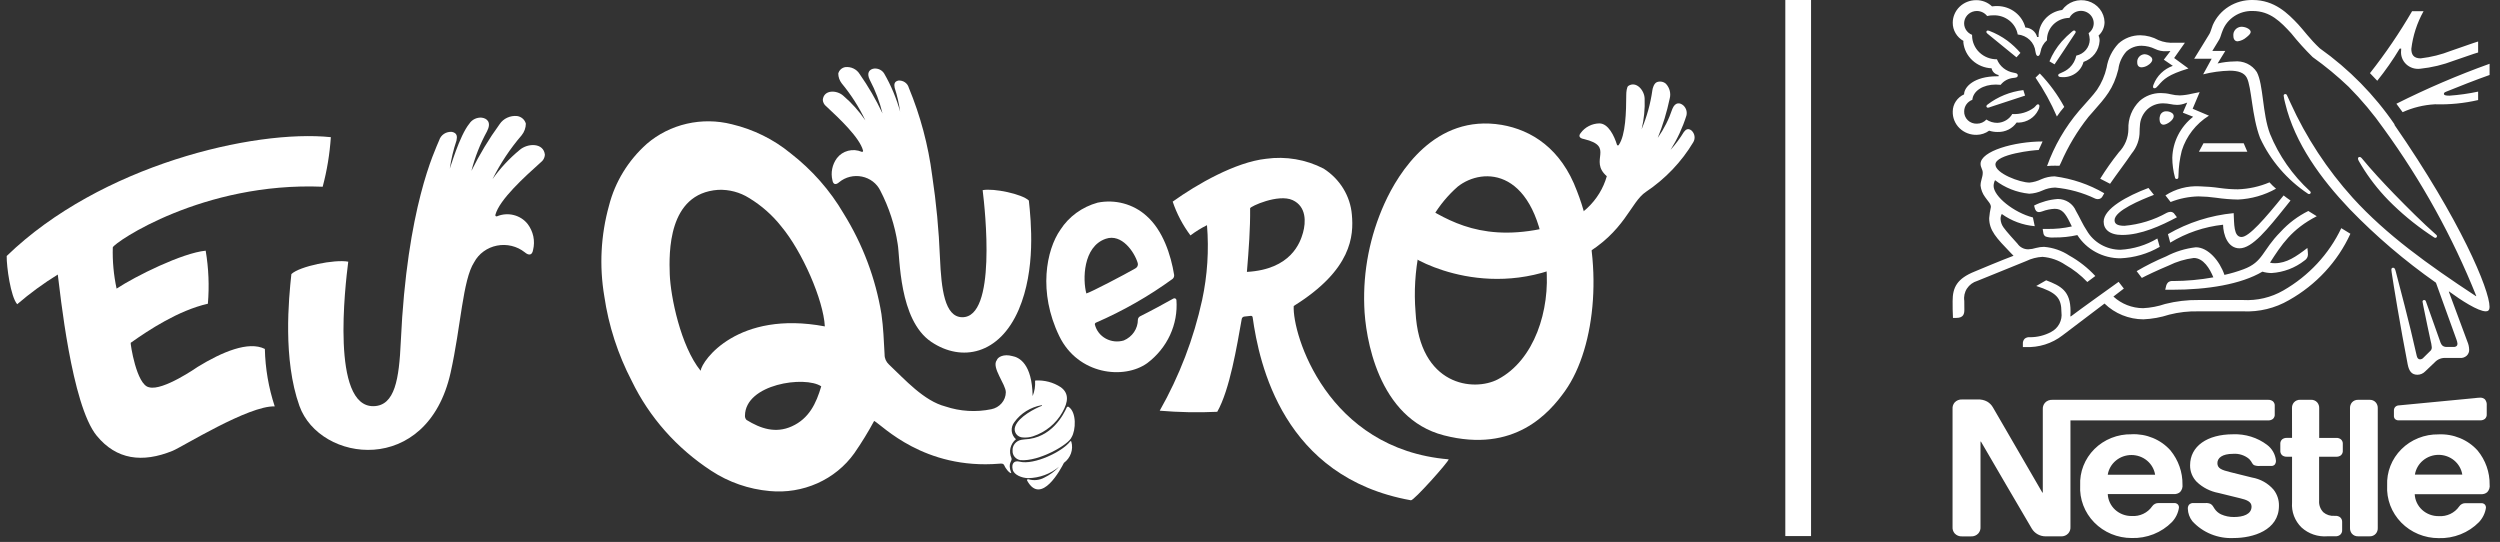
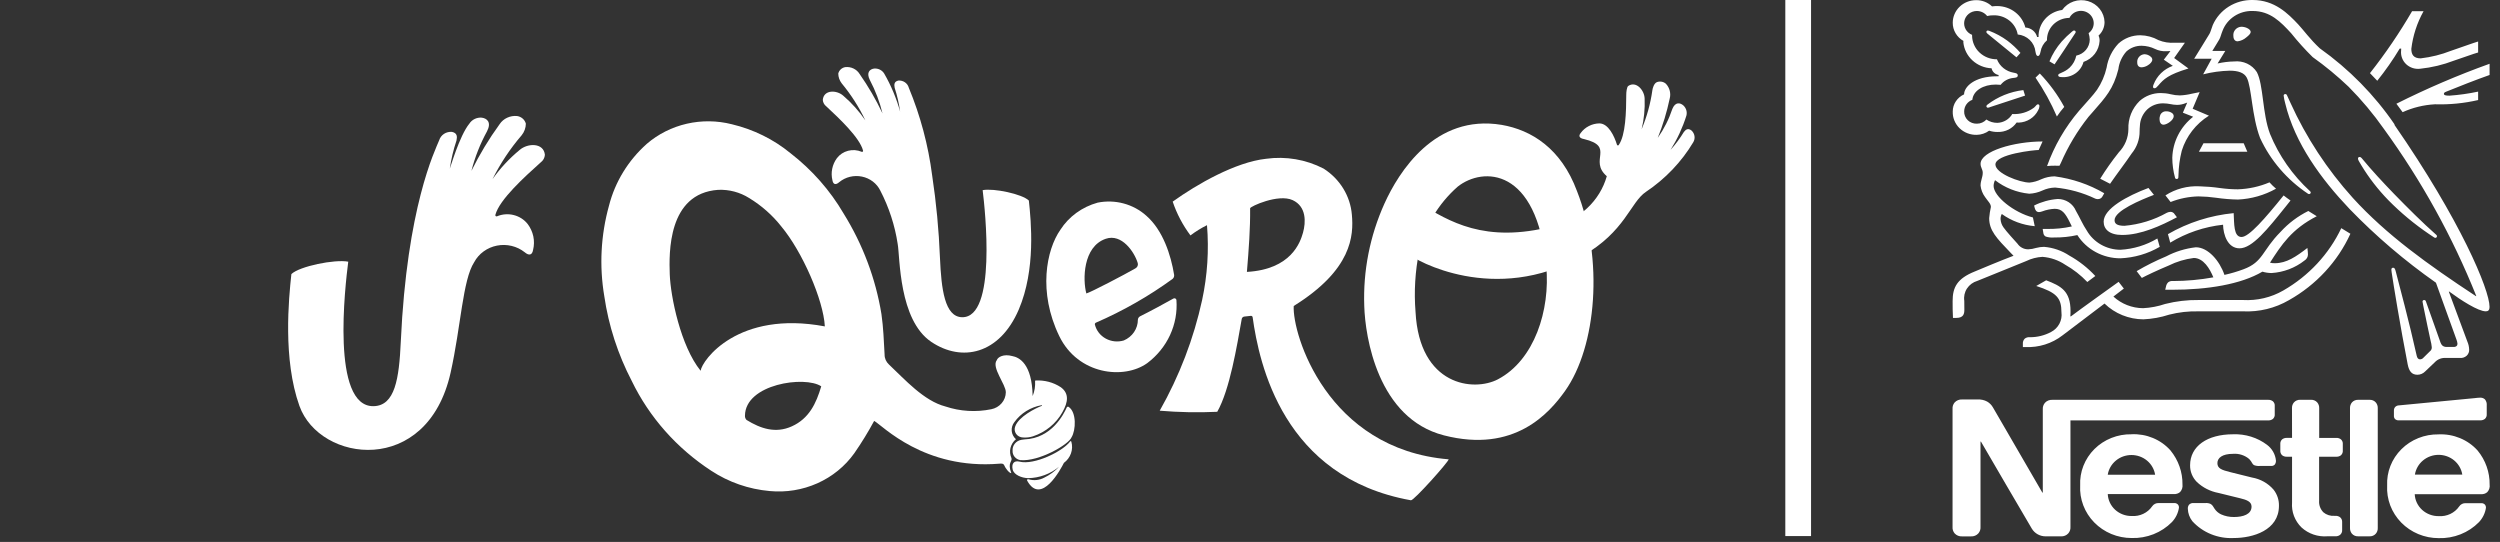
<svg xmlns="http://www.w3.org/2000/svg" viewBox="0 0 143 31" fill="none">
  <rect x="0" y="0" width="143" height="31" fill="#333333" stroke="none" />
-   <path d="M11.307 20.986C12.694 20.136 14.216 19.487 15.15 19.959C15.174 21.075 15.364 22.183 15.715 23.247C14.243 23.18 10.429 25.561 9.874 25.787C8.134 26.494 6.659 26.292 5.536 24.929C4.083 23.167 3.433 16.651 3.305 15.704C2.486 16.21 1.71 16.778 0.984 17.402C0.61 16.979 0.371 15.242 0.383 14.643C5.75 9.444 14.536 7.393 18.924 7.846C18.861 8.803 18.705 9.752 18.457 10.681C11.607 10.396 6.552 13.861 6.452 14.148C6.429 14.94 6.502 15.733 6.669 16.509C7.756 15.793 10.425 14.468 11.765 14.339C11.934 15.342 11.976 16.36 11.891 17.373C10.206 17.757 8.507 18.878 7.475 19.609C7.45 19.627 7.804 22.032 8.53 22.152C9.318 22.377 11.307 20.986 11.307 20.986Z" fill="white" />
  <path d="M19.92 14.968C19.744 16.348 18.925 23.285 21.372 23.233C22.592 23.206 22.829 21.671 22.925 19.548C23.277 11.826 24.879 8.622 25.122 8.021C25.167 7.873 25.265 7.744 25.398 7.656C25.532 7.569 25.693 7.53 25.854 7.544C26.153 7.609 26.16 7.808 26.111 8.039C25.935 8.564 25.807 9.102 25.727 9.649C25.74 9.661 26.278 7.761 26.852 7.066C26.925 6.954 27.03 6.863 27.153 6.804C27.277 6.744 27.415 6.719 27.553 6.729C27.855 6.769 28.127 6.988 27.859 7.509C27.466 8.226 27.166 8.987 26.965 9.774C27.425 8.841 27.965 7.946 28.581 7.099C28.688 6.94 28.838 6.812 29.016 6.731C29.194 6.649 29.392 6.617 29.588 6.638C29.705 6.657 29.814 6.709 29.901 6.786C29.989 6.864 30.05 6.964 30.079 7.075C30.076 7.315 29.992 7.547 29.839 7.737C29.179 8.505 28.62 9.348 28.172 10.246C28.611 9.627 29.132 9.065 29.724 8.577C30.192 8.173 31.103 8.16 31.168 8.857C31.162 8.942 31.137 9.024 31.096 9.099C31.054 9.174 30.996 9.239 30.926 9.291C30.009 10.114 28.566 11.417 28.335 12.29C28.331 12.303 28.331 12.316 28.334 12.328C28.338 12.341 28.345 12.352 28.355 12.36C28.364 12.369 28.377 12.375 28.39 12.377C28.403 12.379 28.417 12.378 28.429 12.373C28.729 12.247 29.063 12.221 29.38 12.3C29.697 12.378 29.977 12.556 30.176 12.805C30.338 13.017 30.451 13.261 30.506 13.519C30.56 13.777 30.555 14.044 30.491 14.3C30.439 14.603 30.252 14.633 30.012 14.428C29.794 14.255 29.539 14.132 29.264 14.066C28.99 14 28.703 13.994 28.426 14.049C28.149 14.103 27.888 14.217 27.663 14.381C27.437 14.545 27.253 14.756 27.124 14.997C26.464 16.007 26.367 18.669 25.774 21.319C24.439 27.283 18.287 26.464 17.127 23.218C16.174 20.547 16.514 17.09 16.667 15.677C17.129 15.232 19.142 14.821 19.92 14.968Z" fill="white" />
  <path d="M56.208 10.877C56.351 12.043 57.016 18.187 55.028 18.145C54.036 18.123 53.843 16.54 53.766 14.749C53.704 13.17 53.555 11.595 53.319 10.031C53.098 8.31 52.648 6.623 51.981 5.012C51.947 4.888 51.869 4.78 51.76 4.706C51.652 4.632 51.519 4.598 51.386 4.608C51.142 4.663 51.137 4.832 51.176 5.026C51.319 5.471 51.424 5.925 51.488 6.386C51.278 5.626 50.971 4.893 50.574 4.204C50.516 4.111 50.432 4.034 50.331 3.984C50.231 3.934 50.117 3.912 50.004 3.92C49.758 3.954 49.537 4.139 49.755 4.576C50.075 5.184 50.319 5.827 50.481 6.49C50.109 5.703 49.669 4.946 49.167 4.228C49.084 4.094 48.963 3.986 48.817 3.917C48.672 3.848 48.509 3.821 48.348 3.839C48.252 3.856 48.162 3.9 48.092 3.965C48.021 4.031 47.971 4.115 47.949 4.207C47.951 4.408 48.02 4.604 48.144 4.766C48.683 5.418 49.138 6.13 49.499 6.886C49.145 6.366 48.721 5.892 48.237 5.477C47.857 5.136 47.116 5.124 47.064 5.714C47.068 5.785 47.088 5.854 47.122 5.917C47.155 5.98 47.202 6.036 47.26 6.08C48.006 6.775 49.178 7.876 49.366 8.614C49.369 8.624 49.37 8.635 49.367 8.645C49.364 8.656 49.359 8.665 49.351 8.672C49.343 8.68 49.333 8.685 49.322 8.687C49.311 8.689 49.3 8.688 49.289 8.684C49.045 8.578 48.77 8.557 48.512 8.624C48.253 8.69 48.027 8.841 47.87 9.049C47.737 9.23 47.646 9.436 47.602 9.654C47.558 9.871 47.562 10.095 47.615 10.311C47.658 10.563 47.81 10.592 48.004 10.419C48.18 10.274 48.389 10.169 48.614 10.114C48.839 10.059 49.075 10.054 49.302 10.101C49.53 10.147 49.743 10.244 49.925 10.382C50.107 10.521 50.253 10.698 50.352 10.9C50.851 11.862 51.187 12.893 51.348 13.956C51.484 14.696 51.401 18.303 53.273 19.558C55.011 20.725 57.172 20.278 58.273 17.707C59.255 15.412 58.977 12.667 58.851 11.472C58.476 11.1 56.84 10.753 56.208 10.877Z" fill="white" />
  <path d="M82.865 26.274C75.893 25.691 73.911 19.093 74.001 17.502C77.337 15.429 77.435 13.478 77.327 12.279C77.283 11.751 77.114 11.24 76.835 10.784C76.555 10.328 76.171 9.938 75.712 9.645C74.704 9.122 73.548 8.925 72.414 9.083C70.673 9.274 68.477 10.53 67.078 11.533C67.31 12.224 67.653 12.876 68.094 13.466C68.39 13.242 68.706 13.046 69.04 12.88C69.157 14.311 69.064 15.75 68.763 17.156C68.28 19.37 67.462 21.505 66.336 23.492C67.43 23.584 68.529 23.606 69.626 23.555C70.345 22.293 70.755 19.775 71.028 18.24C71.035 18.206 71.053 18.174 71.08 18.149C71.107 18.125 71.141 18.111 71.178 18.107C71.321 18.093 71.458 18.077 71.546 18.067C71.57 18.064 71.596 18.07 71.615 18.085C71.635 18.1 71.648 18.121 71.651 18.145C72.022 20.806 73.394 27.31 80.706 28.616C80.868 28.644 82.842 26.435 82.865 26.274ZM71.323 15.553C71.429 14.268 71.52 13.063 71.507 11.913C71.507 11.812 73.121 11.068 73.941 11.448C74.729 11.814 74.703 12.701 74.53 13.316C74.373 13.867 73.855 15.408 71.324 15.553H71.323Z" fill="white" />
  <path d="M67.122 17.075C66.678 17.327 65.748 17.829 65.216 18.091C65.179 18.11 65.147 18.138 65.125 18.172C65.102 18.207 65.089 18.246 65.087 18.286C65.087 18.538 65.011 18.784 64.868 18.995C64.725 19.206 64.521 19.372 64.282 19.474C64.112 19.525 63.933 19.542 63.756 19.524C63.579 19.506 63.408 19.453 63.253 19.369C63.098 19.285 62.963 19.171 62.856 19.035C62.748 18.898 62.672 18.742 62.63 18.576C62.623 18.554 62.623 18.53 62.633 18.509C62.642 18.488 62.658 18.471 62.679 18.46C64.236 17.784 65.709 16.944 67.071 15.954C67.105 15.925 67.13 15.889 67.146 15.848C67.161 15.807 67.166 15.763 67.16 15.72C66.976 14.585 66.519 13.171 65.572 12.342C65.205 12.011 64.76 11.77 64.275 11.639C63.79 11.508 63.279 11.492 62.786 11.591C61.899 11.836 61.138 12.389 60.653 13.144C59.851 14.29 59.367 16.706 60.591 19.227C61.666 21.44 64.294 21.726 65.623 20.771C66.187 20.347 66.634 19.797 66.925 19.169C67.216 18.541 67.342 17.853 67.292 17.167C67.291 17.148 67.285 17.13 67.275 17.114C67.265 17.098 67.251 17.085 67.234 17.075C67.217 17.066 67.198 17.061 67.178 17.061C67.159 17.061 67.139 17.066 67.122 17.075ZM63.25 13.658C64.164 13.345 64.892 14.417 65.079 15.048C65.095 15.106 65.091 15.167 65.067 15.222C65.042 15.277 65 15.322 64.946 15.351C64.318 15.713 62.394 16.718 62.139 16.786C61.928 16.012 61.936 14.107 63.25 13.658Z" fill="white" />
  <path d="M79.192 11.641C78.358 13.491 77.963 15.496 78.036 17.511C78.088 19.262 78.804 23.929 82.591 24.902C86.631 25.941 88.627 23.619 89.52 22.364C91.326 19.825 91.74 14.835 90.203 10.928C89.297 8.488 87.597 7.436 85.897 7.143C82.074 6.504 79.998 9.859 79.192 11.641ZM85.684 21.695C84.302 22.421 81.192 22.081 80.969 17.847C80.875 16.68 80.946 15.507 81.179 14.359C81.5 12.944 82.268 11.658 83.378 10.678C84.821 9.533 87.914 9.558 88.446 15.224C88.681 17.74 87.766 20.601 85.683 21.695H85.684Z" fill="white" />
  <path d="M80.605 14.549C80.917 14.87 85.487 17.471 90.479 14.661C92.973 13.257 93.248 11.571 94.153 10.97C95.261 10.227 96.184 9.259 96.856 8.134C96.92 8.027 96.944 7.903 96.925 7.781C96.906 7.659 96.844 7.546 96.751 7.462C96.552 7.313 96.429 7.407 96.317 7.55C96.097 7.911 95.843 8.252 95.558 8.569C95.942 7.957 96.246 7.301 96.461 6.617C96.489 6.513 96.487 6.405 96.457 6.302C96.427 6.199 96.369 6.106 96.289 6.032C96.104 5.87 95.829 5.814 95.658 6.23C95.463 6.818 95.181 7.376 94.822 7.888C95.115 7.161 95.344 6.412 95.505 5.648C95.546 5.5 95.547 5.345 95.511 5.197C95.474 5.048 95.4 4.911 95.295 4.796C95.228 4.734 95.145 4.692 95.055 4.675C94.964 4.657 94.87 4.664 94.784 4.695C94.606 4.756 94.527 5.061 94.515 5.164C94.408 5.928 94.202 6.677 93.9 7.392C94.038 6.819 94.097 6.232 94.073 5.644C94.066 5.166 93.588 4.613 93.137 4.916C93.052 4.973 93.02 5.273 93.022 5.431C93.018 6.384 92.99 7.73 92.59 8.296C92.584 8.305 92.576 8.311 92.566 8.315C92.556 8.319 92.546 8.32 92.535 8.318C92.525 8.317 92.516 8.312 92.508 8.306C92.5 8.299 92.494 8.29 92.491 8.281C92.34 7.787 92 7.06 91.482 7.058C91.273 7.062 91.068 7.114 90.884 7.209C90.699 7.303 90.541 7.438 90.421 7.602C90.269 7.782 90.349 7.909 90.599 7.953C92.411 8.385 90.852 9.164 91.909 10.079C91.712 10.777 91.322 11.41 90.781 11.913C90.24 12.415 89.568 12.769 88.836 12.936C84.909 13.963 82.852 12.627 81.253 11.667C80.769 11.825 80.237 13.377 80.605 14.549Z" fill="white" />
  <path d="M57.857 26.207C57.774 26.024 57.753 25.82 57.799 25.625C57.845 25.43 57.955 25.254 58.112 25.123C57.974 25.001 57.887 24.833 57.87 24.653C57.854 24.472 57.907 24.293 58.021 24.148C58.386 23.639 58.946 23.29 59.578 23.177C59.584 23.176 59.589 23.177 59.593 23.18C59.598 23.182 59.601 23.187 59.603 23.191C59.604 23.196 59.603 23.201 59.601 23.206C59.599 23.21 59.594 23.214 59.59 23.215C59.222 23.352 58.275 23.831 58.073 24.384C58.044 24.454 58.033 24.53 58.041 24.606C58.049 24.681 58.076 24.753 58.12 24.817C58.164 24.88 58.223 24.931 58.293 24.967C58.362 25.004 58.44 25.023 58.519 25.024C58.713 25.039 58.908 25.015 59.092 24.955C59.81 24.717 60.408 24.227 60.767 23.583C61.108 22.986 61.156 22.498 60.675 22.147C60.251 21.869 59.743 21.735 59.23 21.765C59.224 21.765 59.218 21.768 59.213 21.773C59.209 21.778 59.206 21.785 59.207 21.791C59.226 22.086 59.179 22.381 59.067 22.656C59.034 20.798 58.294 20.437 57.898 20.366C57.411 20.233 57.078 20.421 57.018 20.598C56.693 21.013 57.54 21.989 57.533 22.441C57.53 22.669 57.446 22.889 57.294 23.065C57.143 23.241 56.934 23.362 56.701 23.408C55.829 23.587 54.922 23.533 54.08 23.251C52.851 22.934 51.763 21.714 50.845 20.846C50.766 20.773 50.704 20.686 50.661 20.59C50.619 20.493 50.597 20.389 50.599 20.284C50.556 19.509 50.529 18.729 50.418 17.963C50.086 15.933 49.353 13.984 48.258 12.219C47.482 10.891 46.449 9.718 45.215 8.762C44.247 7.968 43.1 7.402 41.865 7.108C41.021 6.893 40.134 6.882 39.285 7.077C38.436 7.272 37.65 7.667 36.999 8.226C35.934 9.175 35.182 10.403 34.836 11.759C34.366 13.448 34.274 15.213 34.565 16.939C34.811 18.627 35.342 20.266 36.136 21.791C37.14 23.866 38.712 25.641 40.683 26.927C41.677 27.582 42.829 27.982 44.029 28.088C44.963 28.177 45.905 28.023 46.756 27.643C47.606 27.263 48.335 26.67 48.866 25.926C49.279 25.33 49.659 24.712 50.002 24.075C50.483 24.341 52.852 26.876 57.16 26.523C57.293 26.512 57.404 26.497 57.461 26.655C57.498 26.756 57.731 27.081 57.848 27.062C57.61 26.468 57.92 26.388 57.857 26.207ZM45.294 24.386C44.363 24.808 43.506 24.517 42.702 24.021C42.67 23.988 42.646 23.95 42.631 23.908C42.615 23.866 42.609 23.822 42.612 23.778C42.626 21.961 46.047 21.476 46.975 22.098C46.686 23.077 46.28 23.94 45.294 24.386V24.386ZM40.074 21.206C38.933 19.797 38.357 16.967 38.31 15.691C38.267 14.471 38.194 11.063 41.076 10.859C41.704 10.832 42.325 10.996 42.85 11.327C43.56 11.758 44.183 12.309 44.69 12.952C45.893 14.394 47.1 17.158 47.181 18.67C42.207 17.736 40.156 20.609 40.076 21.206L40.074 21.206Z" fill="white" />
  <path d="M58.599 25.134C58.542 25.136 58.486 25.143 58.43 25.156C58.279 25.181 58.143 25.259 58.049 25.375C57.955 25.491 57.909 25.636 57.92 25.783C57.913 25.909 57.954 26.033 58.036 26.132C58.118 26.231 58.235 26.298 58.365 26.319C59.421 26.412 61.127 25.435 61.292 25.013C61.542 24.609 61.587 23.581 61.126 23.273C61.117 23.268 61.107 23.264 61.096 23.262C61.085 23.261 61.074 23.262 61.063 23.265C61.053 23.268 61.043 23.273 61.035 23.28C61.027 23.287 61.021 23.296 61.017 23.306C60.847 23.69 60.156 25.075 58.599 25.134Z" fill="white" />
  <path d="M61.217 25.246C60.772 25.838 59.142 26.615 58.321 26.407C57.992 26.323 57.851 26.529 57.925 26.855C57.995 27.166 58.45 27.34 58.799 27.35C59.456 27.342 60.087 27.109 60.581 26.694C60.341 26.952 60.053 27.165 59.732 27.321C59.595 27.395 59.444 27.441 59.288 27.457C59.132 27.473 58.974 27.457 58.824 27.413C58.812 27.409 58.801 27.408 58.789 27.411C58.778 27.414 58.768 27.42 58.76 27.428C58.752 27.437 58.748 27.447 58.746 27.458C58.745 27.469 58.747 27.481 58.753 27.491C59.554 28.954 60.693 26.802 60.856 26.476C61.043 26.338 61.183 26.149 61.259 25.935C61.335 25.72 61.343 25.489 61.283 25.27C61.273 25.236 61.238 25.219 61.217 25.246Z" fill="white" />
  <path d="M129.843 15.025C130.498 14.005 131.083 13.103 132.519 12.368C132.368 12.279 132.15 12.141 132.036 12.068C131.437 12.365 130.901 12.768 130.454 13.257C129.371 14.35 129.469 14.978 128.325 15.403C127.971 15.535 127.608 15.642 127.238 15.724C126.971 14.931 126.306 14.144 125.602 14.144C125.006 14.212 124.428 14.39 123.9 14.667C123.32 14.91 122.757 15.191 122.216 15.509L122.513 15.898C122.741 15.775 123.396 15.461 124.052 15.188C124.5 14.966 124.984 14.82 125.482 14.756C126.039 14.756 126.402 15.371 126.604 15.864C125.846 16.002 125.076 16.072 124.305 16.075C124.255 16.068 124.203 16.07 124.154 16.083C124.105 16.096 124.059 16.118 124.019 16.148C123.953 16.216 123.909 16.302 123.894 16.394L123.85 16.574H124.243C126.268 16.574 128.181 16.265 129.41 15.539C129.579 15.59 129.754 15.616 129.931 15.618C130.62 15.575 131.279 15.325 131.816 14.903C131.877 14.866 131.928 14.814 131.963 14.752C131.998 14.691 132.016 14.621 132.015 14.551C132.015 14.497 132.011 14.443 132.005 14.389L131.983 14.183C131.333 14.682 130.792 15.056 130.119 15.056C130.026 15.059 129.934 15.048 129.844 15.024M133.922 13.05C133.216 14.537 132.059 15.781 130.606 16.615C129.909 17.017 129.103 17.207 128.294 17.161H125.763C125.117 17.152 124.472 17.228 123.846 17.387C123.439 17.525 123.014 17.607 122.583 17.628C121.951 17.623 121.345 17.385 120.887 16.963L121.484 16.505L121.185 16.121C121.013 16.243 118.895 17.759 118.449 18.102L118.424 18.087C118.434 17.98 118.434 17.887 118.434 17.792C118.434 16.636 117.881 16.357 117.041 16.033L116.473 16.358C117.628 16.732 117.915 17.031 117.915 17.867C117.945 18.091 117.904 18.318 117.797 18.519C117.691 18.72 117.524 18.884 117.318 18.991C116.948 19.189 116.532 19.291 116.109 19.289C116.055 19.282 116 19.287 115.948 19.302C115.895 19.318 115.847 19.344 115.806 19.38C115.771 19.419 115.744 19.465 115.727 19.514C115.71 19.564 115.704 19.616 115.708 19.668V19.851H115.844C116.616 19.889 117.376 19.65 117.979 19.181L120.379 17.363C120.967 17.936 121.766 18.261 122.6 18.266C123.102 18.244 123.598 18.154 124.074 17.999C124.625 17.858 125.195 17.794 125.764 17.809H128.304C129.225 17.852 130.138 17.629 130.928 17.169C132.484 16.294 133.714 14.965 134.443 13.371C134.254 13.257 134.074 13.15 133.923 13.052M123.863 11.176C124.44 10.803 125.126 10.621 125.818 10.657C126.208 10.668 126.597 10.7 126.983 10.756C127.32 10.803 127.66 10.827 128.001 10.829C128.626 10.809 129.242 10.674 129.815 10.431C129.93 10.56 130.055 10.681 130.189 10.793C129.526 11.165 128.781 11.378 128.015 11.414C127.599 11.407 127.183 11.374 126.771 11.313C126.433 11.265 126.092 11.238 125.751 11.234C125.205 11.246 124.665 11.354 124.159 11.555L123.863 11.176ZM116.068 11.081C116.331 11.069 116.588 11.007 116.826 10.897C117.053 10.792 117.301 10.735 117.552 10.728C118.352 10.802 119.132 11.018 119.852 11.363C119.898 11.38 119.946 11.389 119.994 11.39C120.051 11.392 120.107 11.377 120.155 11.348C120.203 11.32 120.242 11.277 120.265 11.228L120.363 11.054C119.495 10.547 118.529 10.218 117.524 10.087C117.263 10.09 117.004 10.146 116.766 10.251C116.554 10.355 116.324 10.421 116.088 10.444C115.541 10.444 114.138 9.918 114.138 9.409C114.138 8.812 116.371 8.58 116.614 8.58L116.836 8.092C115.218 8.092 113.288 8.643 113.288 9.373C113.288 9.583 113.413 9.688 113.413 9.883C113.413 10.144 113.288 10.324 113.288 10.618C113.315 10.855 113.404 11.081 113.548 11.274C113.699 11.5 113.879 11.647 113.879 11.837C113.832 12.048 113.799 12.262 113.781 12.477C113.781 13.185 114.198 13.618 115.01 14.461L115.174 14.63C114.501 14.881 113.248 15.407 112.957 15.529C111.943 15.937 111.69 16.436 111.69 17.223C111.69 17.529 111.69 17.875 111.71 18.184H111.906C112.313 18.184 112.361 17.947 112.361 17.722C112.361 17.571 112.357 17.397 112.357 17.208C112.32 16.962 112.375 16.712 112.511 16.503C112.648 16.294 112.858 16.139 113.103 16.067C113.397 15.941 114.833 15.374 115.898 14.933C116.189 14.791 116.506 14.709 116.83 14.692C117.297 14.729 117.746 14.884 118.131 15.143C118.6 15.409 119.026 15.742 119.394 16.131L119.852 15.788C119.424 15.324 118.921 14.929 118.364 14.618C117.935 14.334 117.436 14.162 116.918 14.12C116.766 14.121 116.614 14.142 116.467 14.181C116.32 14.228 116.167 14.255 116.012 14.261C115.891 14.261 115.771 14.232 115.665 14.175C115.558 14.12 115.468 14.038 115.402 13.94C115.31 13.841 114.723 13.195 114.6 13.006C114.498 12.865 114.44 12.699 114.432 12.528C114.43 12.428 114.454 12.329 114.502 12.24C115.052 12.636 115.704 12.877 116.387 12.938L116.283 12.439C115.194 12.161 114.034 11.231 114.034 10.633C114.037 10.52 114.065 10.408 114.116 10.306C114.677 10.74 115.354 11.009 116.068 11.08M125.778 8.679H128.547L128.34 8.196H126.038L125.778 8.679ZM139.918 5.245C140.568 4.976 141.732 4.525 142.404 4.289V3.648C140.58 4.303 138.8 5.067 137.073 5.934C137.116 5.986 137.398 6.369 137.43 6.417C138.011 6.153 138.639 6 139.279 5.965C140.11 5.991 140.94 5.91 141.749 5.723V5.24C141.208 5.356 140.659 5.433 140.106 5.472C139.861 5.472 139.792 5.439 139.792 5.362C139.792 5.314 139.825 5.282 139.917 5.246M138.47 3.339C138.048 3.339 137.928 3.112 137.928 2.793C138.018 2.039 138.256 1.308 138.628 0.64H137.972C137.255 1.874 136.449 3.058 135.562 4.184L135.979 4.62C136.448 4.036 136.877 3.421 137.262 2.781H137.349C137.349 2.818 137.343 2.86 137.343 2.898C137.328 3.039 137.346 3.182 137.396 3.315C137.445 3.449 137.526 3.57 137.63 3.67C137.735 3.769 137.862 3.844 138.001 3.89C138.139 3.935 138.287 3.95 138.433 3.932C139.094 3.863 139.743 3.708 140.362 3.47C140.947 3.276 141.483 3.075 141.749 3.002V2.374C141.446 2.463 140.827 2.693 140.188 2.909C139.638 3.124 139.061 3.268 138.472 3.337M124.137 13.877L124.007 13.393C125.154 12.729 126.437 12.319 127.766 12.191C127.8 12.794 127.756 13.556 128.217 13.556C128.64 13.556 129.56 12.5 130.623 11.179C130.721 11.268 130.877 11.363 131.018 11.47L130.747 11.81C129.711 13.102 128.83 14.204 128.103 14.204C127.427 14.204 127.171 13.432 127.159 12.854C126.085 12.971 125.052 13.321 124.137 13.879M123.401 13.641C122.763 14.023 122.037 14.245 121.288 14.287C120.896 14.286 120.511 14.183 120.173 13.99C119.835 13.797 119.556 13.521 119.365 13.189C119.137 12.852 118.96 12.432 118.742 12.059C118.659 11.859 118.515 11.688 118.331 11.567C118.147 11.447 117.929 11.382 117.707 11.382C117.234 11.417 116.773 11.544 116.352 11.755L116.374 11.854C116.412 12.018 116.478 12.132 116.635 12.132C116.696 12.127 116.756 12.113 116.813 12.092C117.041 12.005 117.284 11.955 117.529 11.944C117.934 11.944 118.13 12.175 118.405 12.741L118.509 12.952C118.039 13.057 117.557 13.105 117.075 13.095H116.841L116.879 13.321C116.882 13.364 116.895 13.406 116.919 13.443C116.943 13.48 116.976 13.51 117.015 13.531C117.169 13.581 117.333 13.599 117.495 13.584C117.942 13.59 118.388 13.544 118.824 13.446C119.084 13.853 119.446 14.189 119.878 14.421C120.309 14.654 120.795 14.776 121.288 14.775C122.082 14.741 122.855 14.516 123.537 14.12L123.401 13.641ZM121.386 13.44C120.654 13.44 120.329 13.107 120.329 12.68C120.329 11.933 121.679 11.206 122.892 10.751L123.205 11.146C122.457 11.434 120.953 12.055 120.953 12.591C120.953 12.778 121.067 12.916 121.521 12.916C122.376 12.84 123.204 12.586 123.947 12.169C124.009 12.14 124.075 12.122 124.144 12.117C124.194 12.115 124.243 12.127 124.287 12.152C124.33 12.176 124.365 12.211 124.389 12.254L124.521 12.427C123.603 12.916 122.461 13.44 121.388 13.44M138.133 27.147C138.183 26.833 138.346 26.546 138.595 26.339C138.843 26.131 139.16 26.017 139.488 26.017C139.816 26.017 140.133 26.131 140.382 26.339C140.63 26.546 140.794 26.833 140.843 27.147H138.133ZM139.482 24.847C139.088 24.84 138.696 24.912 138.331 25.058C137.966 25.203 137.636 25.42 137.361 25.694C137.086 25.968 136.872 26.293 136.731 26.651C136.591 27.008 136.528 27.39 136.545 27.772C136.524 28.159 136.585 28.547 136.723 28.912C136.862 29.276 137.076 29.609 137.351 29.891C137.627 30.172 137.959 30.397 138.327 30.55C138.695 30.703 139.092 30.782 139.492 30.781C139.921 30.795 140.347 30.72 140.744 30.563C141.141 30.406 141.499 30.169 141.794 29.869C142.01 29.64 142.15 29.355 142.196 29.049C142.2 28.983 142.179 28.917 142.138 28.864C142.11 28.835 142.075 28.812 142.036 28.797C141.998 28.783 141.956 28.778 141.915 28.782H141.043C140.968 28.777 140.893 28.792 140.827 28.825C140.76 28.858 140.704 28.908 140.664 28.97C140.537 29.153 140.362 29.301 140.158 29.398C139.953 29.495 139.726 29.538 139.498 29.523C139.145 29.528 138.804 29.4 138.547 29.166C138.29 28.931 138.137 28.609 138.122 28.267H141.905C141.971 28.273 142.038 28.266 142.101 28.246C142.164 28.226 142.222 28.194 142.272 28.151C142.325 28.093 142.365 28.024 142.388 27.95C142.412 27.875 142.418 27.797 142.407 27.72C142.417 27.013 142.174 26.324 141.72 25.771C141.444 25.463 141.099 25.22 140.712 25.06C140.324 24.9 139.905 24.827 139.484 24.846M141.872 24.044C141.969 24.047 142.064 24.017 142.14 23.958C142.176 23.923 142.204 23.88 142.222 23.833C142.239 23.786 142.246 23.736 142.241 23.686V23.197C142.256 23.071 142.22 22.945 142.14 22.845C142.104 22.812 142.062 22.786 142.017 22.769C141.971 22.752 141.922 22.744 141.872 22.746C141.766 22.749 141.659 22.758 141.553 22.773L137.23 23.187C137.187 23.186 137.145 23.195 137.105 23.211C137.066 23.227 137.031 23.252 137.002 23.282C136.951 23.342 136.927 23.419 136.932 23.497V23.769C136.928 23.804 136.932 23.839 136.942 23.873C136.952 23.906 136.969 23.938 136.992 23.965C137.02 23.992 137.054 24.014 137.092 24.027C137.129 24.041 137.17 24.047 137.209 24.044L141.872 24.044ZM123.525 6.813C123.523 6.752 123.532 6.691 123.551 6.633C123.568 6.554 123.615 6.484 123.682 6.435C123.748 6.386 123.831 6.362 123.914 6.367C124.024 6.365 124.132 6.396 124.223 6.455C124.257 6.475 124.286 6.503 124.306 6.536C124.326 6.569 124.336 6.607 124.337 6.646C124.337 6.872 123.947 7.133 123.752 7.133C123.61 7.133 123.525 7.004 123.525 6.814M122.25 3.573C122.244 3.515 122.25 3.458 122.268 3.403C122.286 3.348 122.315 3.297 122.353 3.253C122.391 3.209 122.438 3.173 122.491 3.147C122.544 3.121 122.601 3.105 122.66 3.101C122.795 3.104 122.924 3.155 123.023 3.244C123.05 3.264 123.071 3.29 123.086 3.319C123.101 3.348 123.11 3.38 123.111 3.412C123.111 3.537 122.986 3.659 122.84 3.745C122.739 3.807 122.623 3.844 122.503 3.851C122.335 3.851 122.25 3.75 122.25 3.576M127.749 2.045C127.742 1.982 127.748 1.919 127.767 1.859C127.787 1.799 127.818 1.743 127.86 1.695C127.902 1.647 127.953 1.607 128.011 1.579C128.069 1.551 128.133 1.534 128.197 1.53C128.31 1.53 128.421 1.553 128.523 1.598C128.653 1.656 128.74 1.741 128.74 1.828C128.74 1.916 128.642 2.019 128.495 2.134C128.356 2.259 128.18 2.34 127.992 2.364C127.803 2.364 127.747 2.192 127.747 2.045M113.85 6.12C113.806 6.141 113.759 6.155 113.71 6.161C113.699 6.161 113.687 6.159 113.677 6.155C113.666 6.151 113.656 6.145 113.648 6.137C113.64 6.129 113.633 6.12 113.629 6.11C113.625 6.1 113.622 6.089 113.622 6.078C113.622 6.04 113.638 6.02 113.676 5.989C114.271 5.532 114.983 5.243 115.736 5.153L115.834 5.469L113.85 6.12ZM117.523 3.683L117.229 3.509C117.397 3.097 117.634 2.714 117.929 2.376C118.11 2.175 118.305 1.986 118.514 1.813C118.563 1.776 118.589 1.745 118.638 1.745C118.649 1.744 118.661 1.746 118.672 1.75C118.683 1.754 118.693 1.76 118.702 1.768C118.71 1.775 118.717 1.785 118.722 1.795C118.727 1.805 118.729 1.817 118.73 1.828C118.727 1.857 118.716 1.885 118.697 1.907C118.368 2.406 117.722 3.392 117.52 3.682M113.68 1.923C113.631 1.881 113.62 1.856 113.62 1.823C113.62 1.812 113.622 1.802 113.627 1.792C113.632 1.782 113.638 1.773 113.646 1.766C113.655 1.759 113.664 1.753 113.675 1.75C113.685 1.746 113.697 1.745 113.708 1.746C113.732 1.747 113.756 1.752 113.778 1.761C114.152 1.903 114.504 2.093 114.823 2.328C115.097 2.535 115.347 2.769 115.569 3.026L115.342 3.279C115.061 3.053 114.151 2.312 113.68 1.923ZM117.652 6.666C117.78 6.473 117.922 6.289 118.075 6.115C117.699 5.421 117.228 4.778 116.677 4.204L116.432 4.442C116.911 5.145 117.321 5.89 117.655 6.668M120.563 27.154C120.613 26.84 120.777 26.554 121.026 26.347C121.274 26.14 121.591 26.027 121.918 26.027C122.246 26.027 122.562 26.14 122.811 26.347C123.059 26.554 123.223 26.84 123.273 27.154H120.563ZM135.088 9.047C135.077 9.028 135.06 9.011 135.04 8.999C135.02 8.988 134.998 8.981 134.975 8.979C134.962 8.978 134.949 8.979 134.937 8.983C134.925 8.987 134.914 8.994 134.904 9.002C134.895 9.011 134.888 9.021 134.883 9.033C134.878 9.044 134.876 9.056 134.877 9.069C134.877 9.142 134.93 9.231 135.066 9.451C135.503 10.174 136.023 10.845 136.616 11.453C137.322 12.17 138.1 12.817 138.938 13.385L139.206 13.564C139.232 13.588 139.267 13.603 139.304 13.606C139.329 13.604 139.352 13.594 139.369 13.576C139.386 13.558 139.395 13.535 139.395 13.511C139.395 13.495 139.391 13.48 139.384 13.466C139.377 13.453 139.367 13.441 139.354 13.432C138.562 12.733 137.712 11.882 136.916 11.065C136.293 10.418 135.653 9.733 135.09 9.047M121.187 8.726C120.805 9.204 120.452 9.704 120.132 10.223C120.236 10.27 120.577 10.449 120.696 10.513C121.07 9.965 121.588 9.294 121.929 8.784C122.23 8.421 122.392 7.969 122.386 7.503C122.39 7.397 122.39 7.298 122.402 7.198C122.414 6.841 122.566 6.503 122.829 6.253C123.073 6.029 123.398 5.906 123.735 5.911C124.06 5.911 124.25 6 124.531 6C124.694 5.999 124.856 5.966 125.007 5.905L125.109 5.868L124.86 6.446L125.448 6.678C125.087 6.963 124.793 7.32 124.587 7.725C124.381 8.13 124.268 8.573 124.255 9.024C124.257 9.409 124.31 9.793 124.412 10.165C124.416 10.186 124.427 10.205 124.444 10.219C124.461 10.232 124.482 10.239 124.504 10.238C124.517 10.239 124.529 10.237 124.541 10.233C124.553 10.229 124.564 10.223 124.573 10.214C124.582 10.206 124.589 10.196 124.594 10.185C124.599 10.174 124.602 10.162 124.602 10.149L124.608 10.03C124.617 9.555 124.68 9.082 124.797 8.621C125.053 7.795 125.604 7.084 126.351 6.616L125.42 6.221L125.821 5.27L125.379 5.359C125.153 5.415 124.921 5.448 124.687 5.458C124.508 5.456 124.33 5.433 124.157 5.39C123.972 5.344 123.782 5.322 123.592 5.322C123.147 5.321 122.717 5.482 122.389 5.773C122.173 5.984 122.004 6.237 121.893 6.514C121.782 6.792 121.732 7.088 121.744 7.386C121.74 7.885 121.541 8.363 121.186 8.724M119.941 5.148C119.685 5.5 119.499 5.674 118.923 6.336C118.123 7.276 117.503 8.347 117.091 9.498C117.238 9.484 117.385 9.477 117.533 9.477C117.618 9.477 117.688 9.477 117.802 9.481L117.884 9.315C118.292 8.374 118.824 7.487 119.466 6.678L119.711 6.4C120.437 5.574 120.888 5.087 121.17 3.963C121.214 3.589 121.373 3.237 121.624 2.95C121.862 2.731 122.179 2.611 122.507 2.617C122.773 2.623 123.034 2.685 123.271 2.801C123.471 2.898 123.693 2.942 123.916 2.93C124.014 2.93 124.083 2.927 124.149 2.92L123.77 3.414L124.285 3.766C124.033 3.856 123.805 3.998 123.615 4.182C123.425 4.366 123.279 4.588 123.186 4.832C123.167 4.873 123.155 4.917 123.152 4.963C123.151 4.974 123.152 4.986 123.156 4.997C123.16 5.007 123.167 5.017 123.175 5.025C123.183 5.034 123.194 5.04 123.205 5.044C123.216 5.048 123.228 5.049 123.24 5.048C123.31 5.048 123.363 4.996 123.455 4.889C123.77 4.522 124.019 4.271 125.179 3.918L124.361 3.319L124.977 2.443H124.399C124.08 2.467 123.761 2.417 123.467 2.296C123.15 2.119 122.792 2.023 122.427 2.017C121.962 2.014 121.513 2.184 121.174 2.493C120.814 2.877 120.579 3.355 120.498 3.868C120.395 4.322 120.208 4.755 119.945 5.144M134.42 30.209C134.417 30.323 134.455 30.435 134.528 30.525C134.572 30.576 134.628 30.616 134.691 30.643C134.754 30.669 134.822 30.681 134.891 30.677H135.537C135.605 30.681 135.674 30.669 135.736 30.643C135.799 30.616 135.855 30.576 135.898 30.525C135.973 30.436 136.012 30.324 136.008 30.209V23.337C136.011 23.223 135.972 23.111 135.898 23.022C135.855 22.971 135.799 22.931 135.736 22.904C135.674 22.877 135.606 22.866 135.537 22.869H134.891C134.822 22.866 134.754 22.878 134.691 22.904C134.628 22.931 134.572 22.971 134.528 23.022C134.456 23.112 134.418 23.224 134.42 23.337V30.209ZM131.105 25.047H130.801C130.705 25.044 130.611 25.075 130.536 25.133C130.499 25.168 130.471 25.211 130.453 25.258C130.436 25.305 130.429 25.355 130.434 25.405V25.767C130.429 25.817 130.436 25.867 130.453 25.914C130.471 25.961 130.499 26.004 130.536 26.039C130.61 26.098 130.705 26.128 130.801 26.124H131.105V28.745C131.085 29.006 131.123 29.269 131.216 29.515C131.31 29.761 131.457 29.985 131.647 30.171C131.844 30.351 132.078 30.489 132.334 30.576C132.59 30.663 132.862 30.697 133.132 30.675H133.592C133.688 30.68 133.783 30.649 133.857 30.59C133.896 30.556 133.926 30.514 133.946 30.466C133.966 30.419 133.974 30.369 133.971 30.318V29.861C133.974 29.811 133.965 29.76 133.946 29.713C133.926 29.666 133.896 29.624 133.857 29.589C133.782 29.532 133.688 29.502 133.592 29.506H133.526C133.413 29.514 133.299 29.501 133.191 29.466C133.084 29.432 132.984 29.377 132.898 29.304C132.812 29.216 132.745 29.111 132.703 28.997C132.661 28.882 132.644 28.76 132.653 28.639V26.125H133.639C133.735 26.129 133.83 26.099 133.904 26.04C133.941 26.005 133.97 25.962 133.988 25.915C134.006 25.868 134.013 25.817 134.008 25.767V25.405C134.013 25.355 134.006 25.305 133.988 25.258C133.97 25.211 133.941 25.168 133.904 25.133C133.829 25.075 133.735 25.044 133.639 25.048H132.658V23.337C132.661 23.222 132.622 23.11 132.548 23.021C132.504 22.97 132.449 22.929 132.385 22.903C132.322 22.876 132.254 22.864 132.185 22.868H131.574C131.506 22.864 131.437 22.876 131.374 22.903C131.311 22.929 131.255 22.97 131.211 23.021C131.137 23.11 131.098 23.222 131.102 23.337L131.105 25.047ZM118.369 1.029C118.416 0.931 118.486 0.846 118.572 0.778C118.658 0.71 118.76 0.663 118.868 0.639C118.976 0.615 119.088 0.615 119.196 0.639C119.304 0.664 119.405 0.712 119.492 0.78C119.578 0.848 119.647 0.934 119.693 1.031C119.74 1.129 119.763 1.235 119.761 1.343C119.759 1.451 119.731 1.556 119.68 1.652C119.63 1.748 119.557 1.831 119.468 1.895C119.507 2.016 119.529 2.141 119.534 2.267C119.532 2.481 119.454 2.689 119.314 2.855C119.175 3.021 118.98 3.136 118.764 3.181C118.711 3.442 118.579 3.681 118.385 3.868C118.06 4.174 117.728 4.174 117.728 4.299C117.728 4.367 117.777 4.409 117.914 4.409C118.196 4.435 118.479 4.361 118.71 4.202C118.942 4.044 119.107 3.81 119.176 3.543C119.434 3.453 119.659 3.292 119.823 3.079C119.986 2.866 120.081 2.611 120.096 2.346C120.102 2.239 120.082 2.133 120.036 2.036C120.145 1.937 120.232 1.818 120.291 1.685C120.35 1.552 120.38 1.409 120.38 1.264C120.373 0.992 120.277 0.729 120.106 0.513C119.935 0.297 119.698 0.14 119.429 0.062C119.16 -0.015 118.872 -0.007 118.608 0.084C118.344 0.175 118.116 0.345 117.957 0.57C117.575 0.62 117.225 0.806 116.975 1.091C116.726 1.376 116.594 1.741 116.605 2.115H116.523C116.485 1.967 116.4 1.835 116.279 1.737C116.158 1.64 116.007 1.582 115.85 1.574C115.762 1.228 115.559 0.921 115.272 0.699C114.986 0.477 114.631 0.353 114.264 0.346C114.157 0.344 114.05 0.351 113.943 0.365C113.823 0.25 113.681 0.159 113.525 0.098C113.369 0.037 113.202 0.007 113.033 0.009C112.858 0.009 112.684 0.042 112.521 0.107C112.359 0.172 112.211 0.267 112.087 0.388C111.963 0.508 111.865 0.651 111.798 0.809C111.731 0.966 111.696 1.135 111.697 1.305C111.696 1.514 111.752 1.72 111.859 1.902C111.966 2.084 112.121 2.235 112.308 2.34C112.308 2.34 112.303 2.398 112.303 2.425C112.344 2.819 112.529 3.185 112.826 3.457C113.122 3.729 113.51 3.889 113.918 3.906C113.937 4.002 113.986 4.09 114.057 4.158C114.129 4.226 114.22 4.272 114.319 4.29V4.363H114.237C112.91 4.363 112.345 4.981 112.345 5.398C112.153 5.484 111.989 5.622 111.875 5.795C111.76 5.968 111.698 6.169 111.697 6.375C111.691 6.551 111.722 6.728 111.789 6.892C111.855 7.057 111.956 7.207 112.085 7.332C112.213 7.457 112.367 7.556 112.537 7.621C112.706 7.687 112.888 7.718 113.07 7.713C113.326 7.708 113.574 7.625 113.778 7.475C113.937 7.526 114.102 7.551 114.269 7.549C114.482 7.555 114.693 7.509 114.883 7.414C115.072 7.319 115.234 7.179 115.352 7.007C115.393 7.012 115.434 7.014 115.476 7.013C115.709 7.004 115.934 6.933 116.129 6.809C116.324 6.685 116.48 6.512 116.581 6.309C116.626 6.237 116.652 6.155 116.657 6.071C116.657 6.013 116.631 5.967 116.571 5.967C116.495 5.967 116.484 6.034 116.348 6.155C115.993 6.42 115.55 6.55 115.103 6.522C115.017 6.669 114.894 6.793 114.746 6.881C114.597 6.97 114.427 7.02 114.253 7.027C114.027 7.03 113.806 6.964 113.622 6.837C113.555 6.912 113.472 6.971 113.379 7.012C113.286 7.053 113.185 7.075 113.083 7.074C112.986 7.079 112.888 7.063 112.798 7.029C112.707 6.995 112.624 6.943 112.556 6.876C112.487 6.809 112.433 6.729 112.398 6.641C112.362 6.553 112.346 6.459 112.351 6.365C112.352 6.223 112.397 6.084 112.48 5.967C112.563 5.85 112.681 5.76 112.818 5.709C112.867 5.189 113.44 4.837 114.156 4.837C114.25 4.837 114.344 4.842 114.438 4.852C114.525 4.74 114.635 4.647 114.762 4.579C114.889 4.511 115.029 4.469 115.173 4.457C115.235 4.454 115.295 4.442 115.353 4.421C115.373 4.41 115.39 4.394 115.401 4.375C115.412 4.355 115.418 4.333 115.416 4.31C115.417 4.289 115.412 4.269 115.401 4.25C115.391 4.232 115.375 4.216 115.357 4.206C115.3 4.182 115.24 4.166 115.179 4.158C114.965 4.121 114.765 4.031 114.598 3.897C114.431 3.762 114.302 3.588 114.226 3.391C114.041 3.393 113.857 3.36 113.686 3.293C113.514 3.226 113.358 3.127 113.226 3.002C113.093 2.877 112.988 2.727 112.916 2.562C112.843 2.397 112.805 2.22 112.803 2.041V1.993C112.647 1.932 112.517 1.819 112.436 1.675C112.356 1.531 112.329 1.364 112.361 1.203C112.393 1.042 112.482 0.896 112.612 0.791C112.742 0.687 112.906 0.629 113.075 0.628C113.189 0.629 113.302 0.655 113.404 0.705C113.506 0.755 113.595 0.827 113.664 0.916C113.784 0.887 113.909 0.873 114.033 0.876C114.361 0.867 114.68 0.974 114.934 1.175C115.187 1.376 115.358 1.659 115.413 1.972C115.673 1.996 115.916 2.106 116.101 2.284C116.286 2.463 116.401 2.698 116.427 2.949C116.455 3.087 116.476 3.201 116.568 3.201C116.661 3.201 116.686 3.097 116.72 2.956C116.761 2.704 116.891 2.473 117.087 2.304C117.083 2.137 117.113 1.972 117.175 1.817C117.238 1.662 117.331 1.52 117.451 1.401C117.571 1.282 117.714 1.187 117.872 1.122C118.031 1.057 118.201 1.024 118.372 1.024M127.733 24.841C126.249 24.841 125.273 25.524 125.273 26.616C125.268 26.97 125.406 27.312 125.658 27.567C126 27.892 126.433 28.111 126.904 28.198L128.145 28.503C128.488 28.586 128.789 28.687 128.789 28.975C128.789 29.422 128.303 29.573 127.782 29.573C127.528 29.576 127.277 29.525 127.046 29.422C126.894 29.35 126.765 29.239 126.673 29.1C126.591 28.98 126.563 28.89 126.44 28.822C126.348 28.782 126.246 28.765 126.145 28.775H125.475C125.426 28.769 125.376 28.775 125.33 28.793C125.284 28.81 125.243 28.837 125.21 28.873C125.162 28.939 125.139 29.019 125.144 29.099C125.151 29.356 125.24 29.604 125.4 29.81C125.694 30.134 126.061 30.389 126.472 30.556C126.883 30.723 127.327 30.798 127.772 30.775C128.856 30.775 130.356 30.34 130.356 28.932C130.364 28.598 130.255 28.272 130.047 28.007C129.732 27.642 129.295 27.397 128.812 27.314L127.583 27.009C127.074 26.883 126.835 26.794 126.835 26.49C126.835 26.197 127.106 25.959 127.734 25.959C127.901 25.946 128.069 25.966 128.227 26.018C128.385 26.069 128.531 26.151 128.656 26.258C128.834 26.442 128.804 26.537 128.942 26.61C129.049 26.649 129.165 26.664 129.279 26.652H129.892C129.932 26.657 129.973 26.653 130.011 26.64C130.049 26.628 130.084 26.607 130.113 26.579C130.166 26.51 130.191 26.424 130.183 26.338C130.166 26.163 130.111 25.994 130.024 25.84C129.936 25.686 129.817 25.552 129.674 25.444C129.121 25.028 128.434 24.815 127.735 24.841M121.923 24.841C121.528 24.834 121.137 24.905 120.772 25.05C120.407 25.196 120.076 25.412 119.801 25.686C119.526 25.96 119.312 26.286 119.171 26.644C119.031 27.001 118.968 27.383 118.986 27.765C118.964 28.153 119.025 28.541 119.163 28.905C119.302 29.27 119.515 29.603 119.791 29.884C120.067 30.166 120.399 30.39 120.767 30.544C121.136 30.697 121.532 30.775 121.933 30.775C122.361 30.788 122.787 30.713 123.184 30.556C123.581 30.398 123.939 30.162 124.235 29.862C124.45 29.633 124.59 29.348 124.636 29.042C124.641 28.975 124.62 28.91 124.577 28.858C124.549 28.828 124.515 28.805 124.476 28.791C124.438 28.776 124.396 28.771 124.355 28.775H123.481C123.407 28.771 123.332 28.786 123.265 28.819C123.199 28.852 123.143 28.902 123.102 28.963C122.976 29.146 122.801 29.294 122.596 29.391C122.392 29.488 122.164 29.531 121.937 29.516C121.585 29.521 121.244 29.393 120.987 29.159C120.731 28.924 120.579 28.602 120.564 28.26H124.335C124.401 28.266 124.468 28.259 124.531 28.239C124.594 28.219 124.652 28.187 124.702 28.144C124.755 28.086 124.794 28.017 124.818 27.943C124.841 27.869 124.848 27.79 124.838 27.713C124.847 27.006 124.604 26.318 124.151 25.764C123.877 25.456 123.534 25.213 123.148 25.053C122.763 24.893 122.345 24.82 121.926 24.839M136.974 7.122C135.823 5.435 134.373 3.959 132.691 2.763C132.142 2.254 131.725 1.676 131.46 1.397C130.871 0.772 130.107 0 128.85 0C128.367 -0.009 127.892 0.122 127.486 0.376C127.081 0.63 126.763 0.996 126.573 1.427C126.498 1.617 126.438 1.848 126.384 1.932C126.264 2.122 125.73 3.009 125.506 3.361H126.507L126.02 4.252C126.516 4.126 127.025 4.056 127.537 4.043C128.019 4.043 128.367 4.154 128.518 4.447C128.799 4.993 128.799 6.646 129.276 7.892C129.87 9.181 130.821 10.286 132.022 11.085C132.038 11.095 132.057 11.101 132.076 11.1C132.088 11.101 132.101 11.099 132.112 11.095C132.124 11.091 132.134 11.085 132.144 11.077C132.153 11.069 132.16 11.06 132.165 11.049C132.171 11.039 132.174 11.027 132.174 11.015C132.174 11 132.171 10.986 132.164 10.972C132.157 10.959 132.148 10.947 132.136 10.938C131.134 10.02 130.351 8.9 129.844 7.657C129.402 6.493 129.474 4.852 129.091 4.124C128.957 3.915 128.764 3.746 128.535 3.638C128.305 3.531 128.049 3.488 127.796 3.515C127.476 3.521 127.158 3.56 126.846 3.631L127.288 2.912H126.546C126.704 2.643 126.867 2.397 126.947 2.251C127.018 2.123 127.045 1.965 127.133 1.752C127.262 1.414 127.497 1.125 127.805 0.923C128.113 0.722 128.478 0.618 128.849 0.628C129.867 0.628 130.463 1.262 131.052 1.899C131.434 2.377 131.845 2.833 132.283 3.264C133.01 3.782 133.699 4.35 134.342 4.964C135.085 5.713 135.761 6.521 136.364 7.38C138.516 10.345 140.288 13.551 141.643 16.93L141.625 16.941C138.879 15.135 136.499 13.427 134.582 11.321C133.114 9.694 131.91 7.859 131.013 5.88C130.943 5.733 130.884 5.598 130.817 5.452C130.791 5.396 130.763 5.381 130.719 5.381C130.706 5.38 130.694 5.382 130.682 5.386C130.671 5.39 130.66 5.396 130.651 5.405C130.643 5.413 130.636 5.423 130.631 5.434C130.627 5.446 130.625 5.458 130.625 5.47C130.643 5.617 130.672 5.762 130.713 5.905C131.26 8.195 132.776 10.249 134.396 11.954C135.9 13.509 137.555 14.921 139.336 16.171L140.507 19.416C140.539 19.494 140.559 19.575 140.567 19.658C140.569 19.683 140.565 19.709 140.556 19.733C140.547 19.756 140.532 19.778 140.513 19.795C140.489 19.814 140.461 19.828 140.431 19.837C140.401 19.845 140.37 19.847 140.339 19.843H139.986C139.893 19.855 139.799 19.833 139.721 19.781C139.666 19.733 139.625 19.672 139.601 19.603C139.499 19.297 138.881 17.59 138.763 17.243C138.758 17.22 138.745 17.199 138.727 17.184C138.708 17.169 138.684 17.16 138.659 17.16C138.647 17.16 138.635 17.163 138.624 17.167C138.613 17.172 138.603 17.178 138.594 17.186C138.586 17.195 138.579 17.204 138.574 17.215C138.57 17.226 138.567 17.238 138.568 17.25C138.577 17.329 138.592 17.409 138.611 17.487C138.767 18.265 138.954 19.137 139.026 19.468C139.062 19.598 139.086 19.732 139.098 19.866C139.1 19.909 139.092 19.952 139.074 19.991C139.056 20.031 139.029 20.065 138.994 20.092L138.631 20.45C138.607 20.481 138.576 20.507 138.541 20.525C138.505 20.543 138.466 20.553 138.426 20.555C138.34 20.555 138.268 20.497 138.236 20.35C137.825 18.485 137.203 16.174 137.039 15.534C137.001 15.391 136.973 15.313 136.887 15.313C136.812 15.313 136.786 15.365 136.786 15.429C136.788 15.478 136.793 15.527 136.802 15.576C136.9 16.237 137.292 18.647 137.721 20.848C137.797 21.225 137.944 21.436 138.28 21.436C138.361 21.435 138.441 21.418 138.515 21.386C138.589 21.355 138.657 21.309 138.713 21.252C138.934 21.038 139 20.98 139.265 20.727C139.345 20.639 139.445 20.57 139.557 20.526C139.669 20.482 139.79 20.465 139.91 20.475H140.712C140.782 20.481 140.852 20.472 140.919 20.45C140.985 20.427 141.046 20.391 141.097 20.344C141.144 20.299 141.181 20.245 141.205 20.185C141.23 20.126 141.24 20.061 141.236 19.997C141.231 19.84 141.197 19.686 141.134 19.541C140.929 19.005 140.266 17.193 140.073 16.684L140.089 16.673C140.765 17.172 141.753 17.808 142.186 17.808C142.319 17.808 142.401 17.75 142.401 17.545C142.401 16.578 140.744 12.604 136.957 7.134M116.968 23.045C116.882 23.147 116.839 23.276 116.848 23.407V28.176H116.822C116.822 28.176 114.129 23.523 113.999 23.308C113.921 23.169 113.806 23.053 113.667 22.971C113.501 22.881 113.311 22.839 113.12 22.85H112.233C112.152 22.845 112.071 22.858 111.997 22.888C111.923 22.918 111.856 22.965 111.803 23.024C111.718 23.125 111.676 23.255 111.686 23.385V30.145C111.676 30.276 111.718 30.405 111.803 30.507C111.856 30.566 111.922 30.613 111.997 30.643C112.071 30.673 112.152 30.686 112.233 30.681H112.736C112.816 30.686 112.897 30.673 112.972 30.643C113.046 30.613 113.112 30.566 113.165 30.507C113.251 30.405 113.294 30.276 113.285 30.145V25.26H113.311C113.311 25.26 116.106 30.062 116.22 30.238C116.301 30.374 116.418 30.487 116.559 30.564C116.7 30.642 116.86 30.681 117.022 30.679H117.883C117.963 30.684 118.044 30.671 118.118 30.641C118.192 30.61 118.258 30.564 118.31 30.505C118.396 30.403 118.439 30.274 118.43 30.143V24.047H129.747C129.843 24.051 129.937 24.02 130.012 23.962C130.049 23.927 130.078 23.884 130.096 23.837C130.114 23.79 130.12 23.74 130.115 23.69V23.228C130.12 23.178 130.114 23.127 130.096 23.08C130.078 23.033 130.049 22.99 130.012 22.955C129.937 22.897 129.843 22.867 129.747 22.87H117.396C117.316 22.865 117.235 22.878 117.161 22.908C117.086 22.939 117.02 22.985 116.967 23.044" fill="white" />
  <path d="M103.592 0H102.12V30.663H103.592V0Z" fill="white" />
</svg>